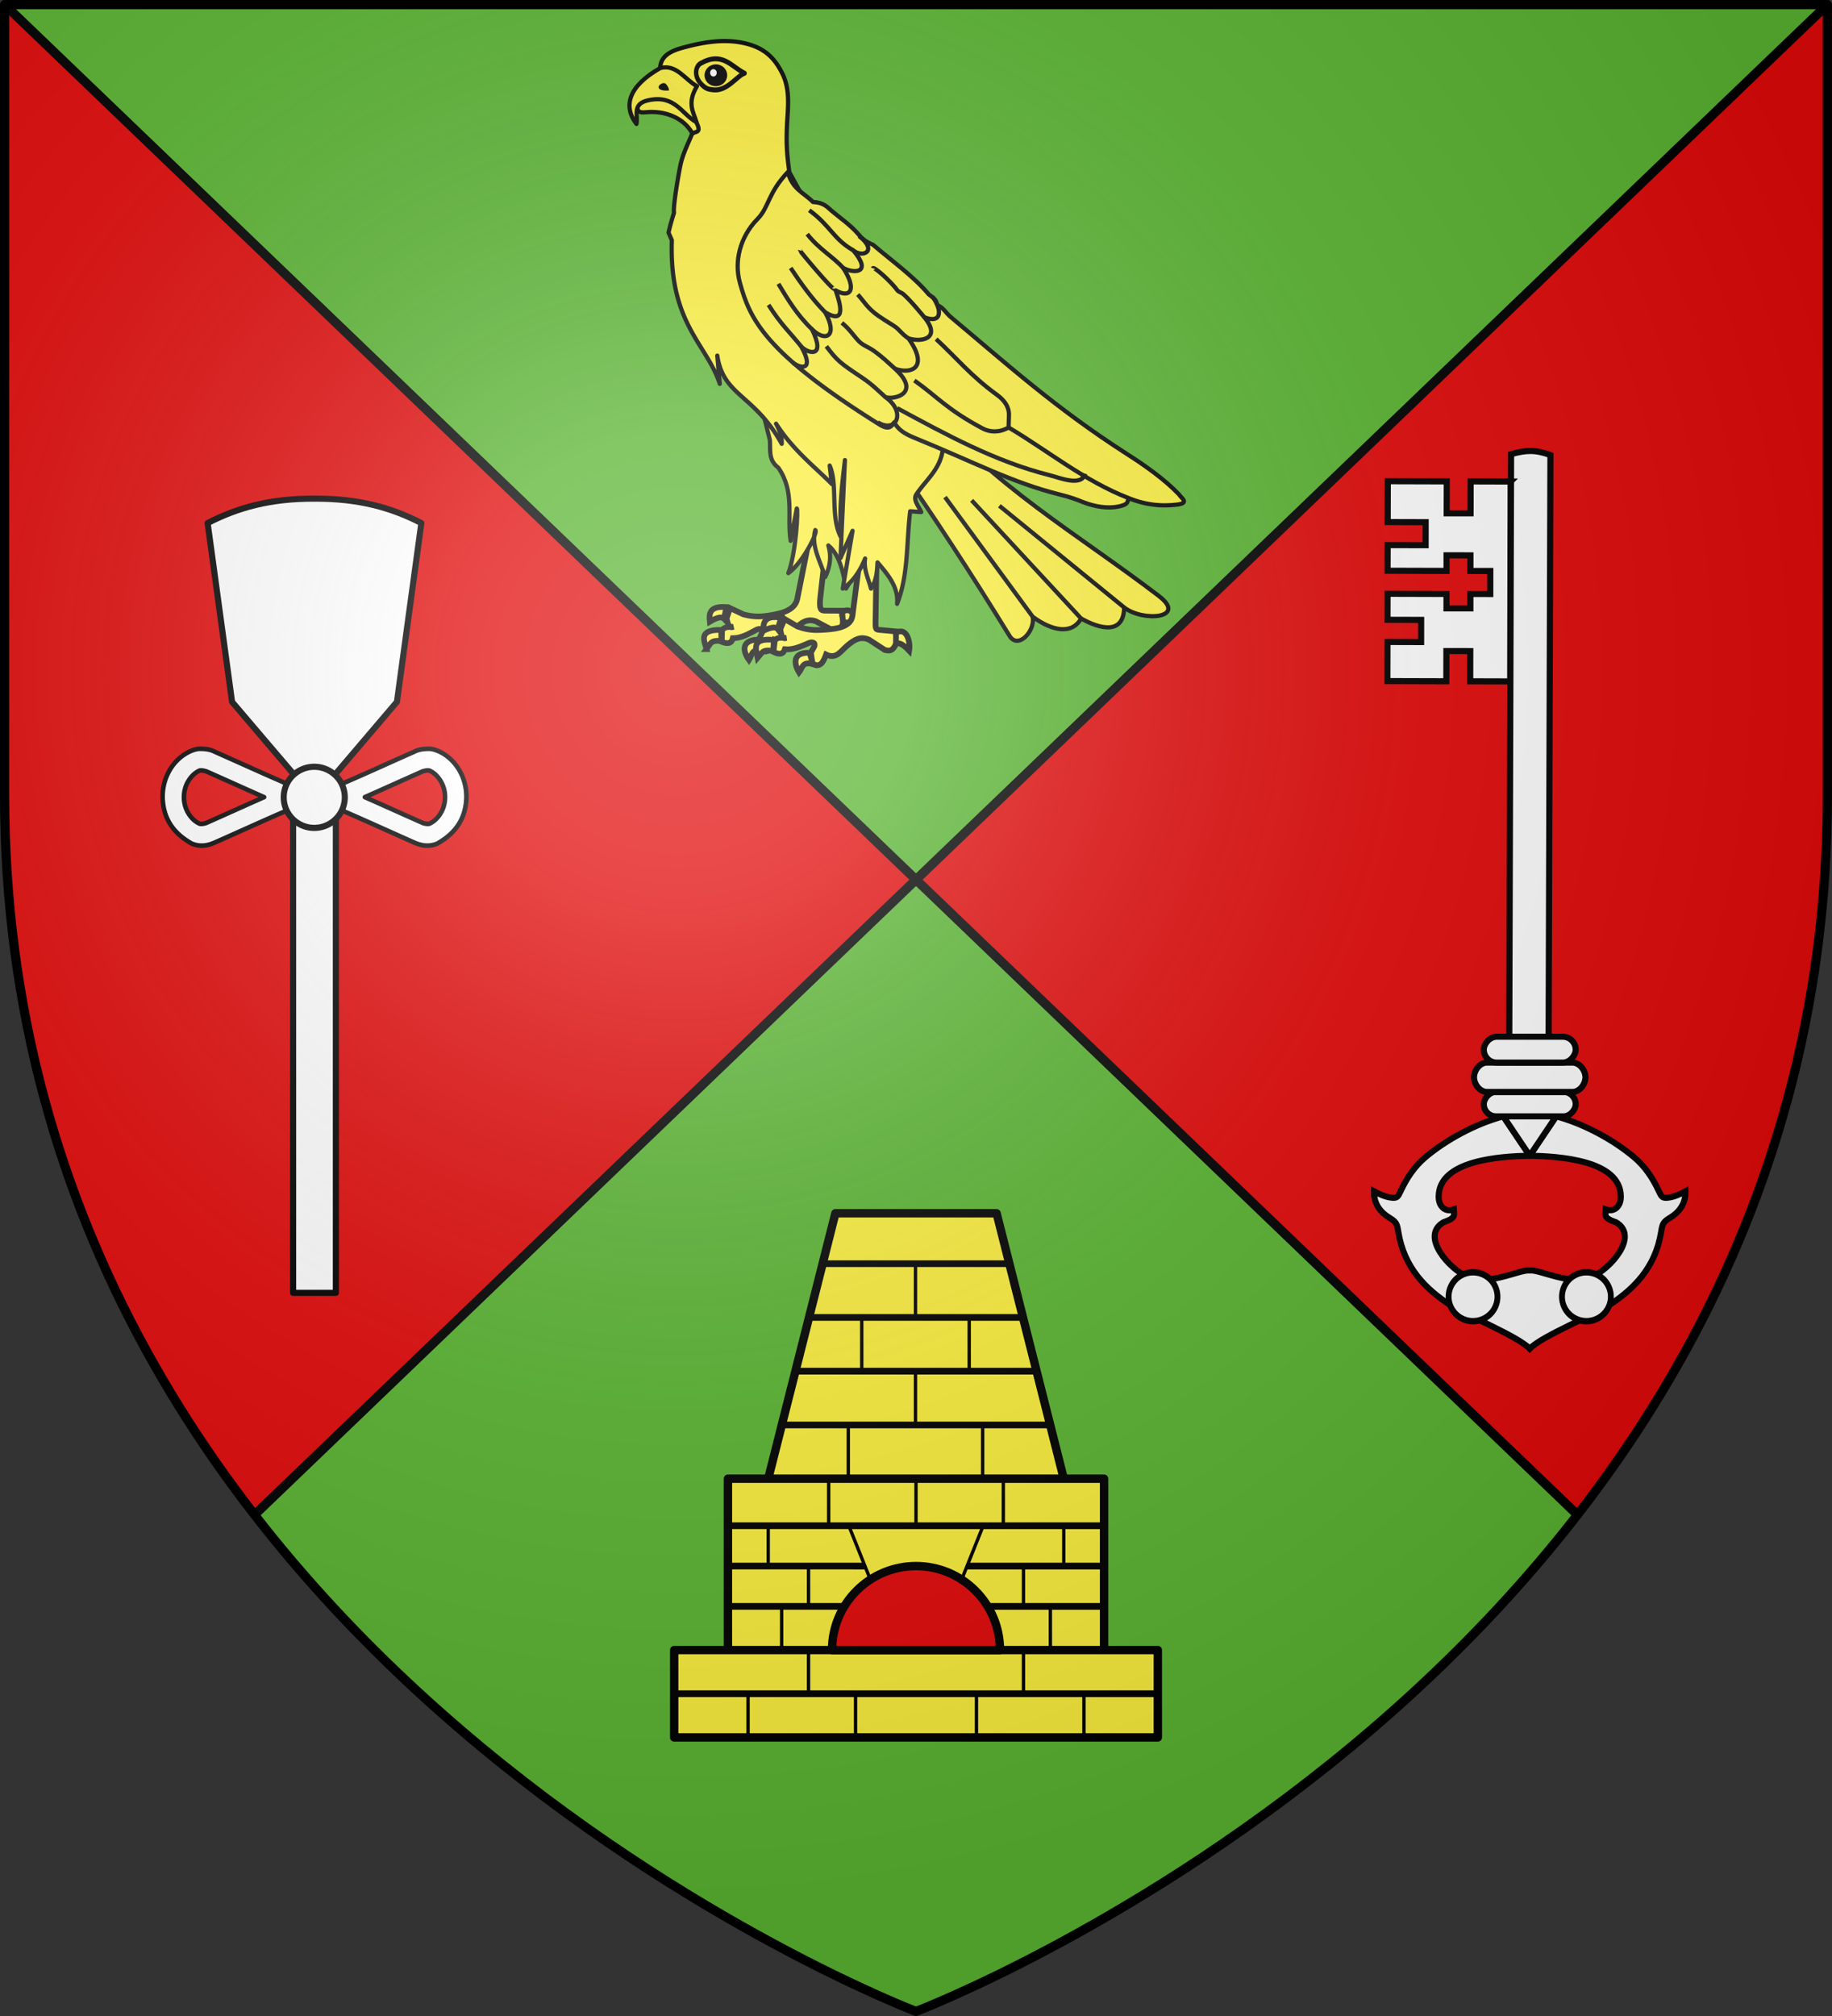
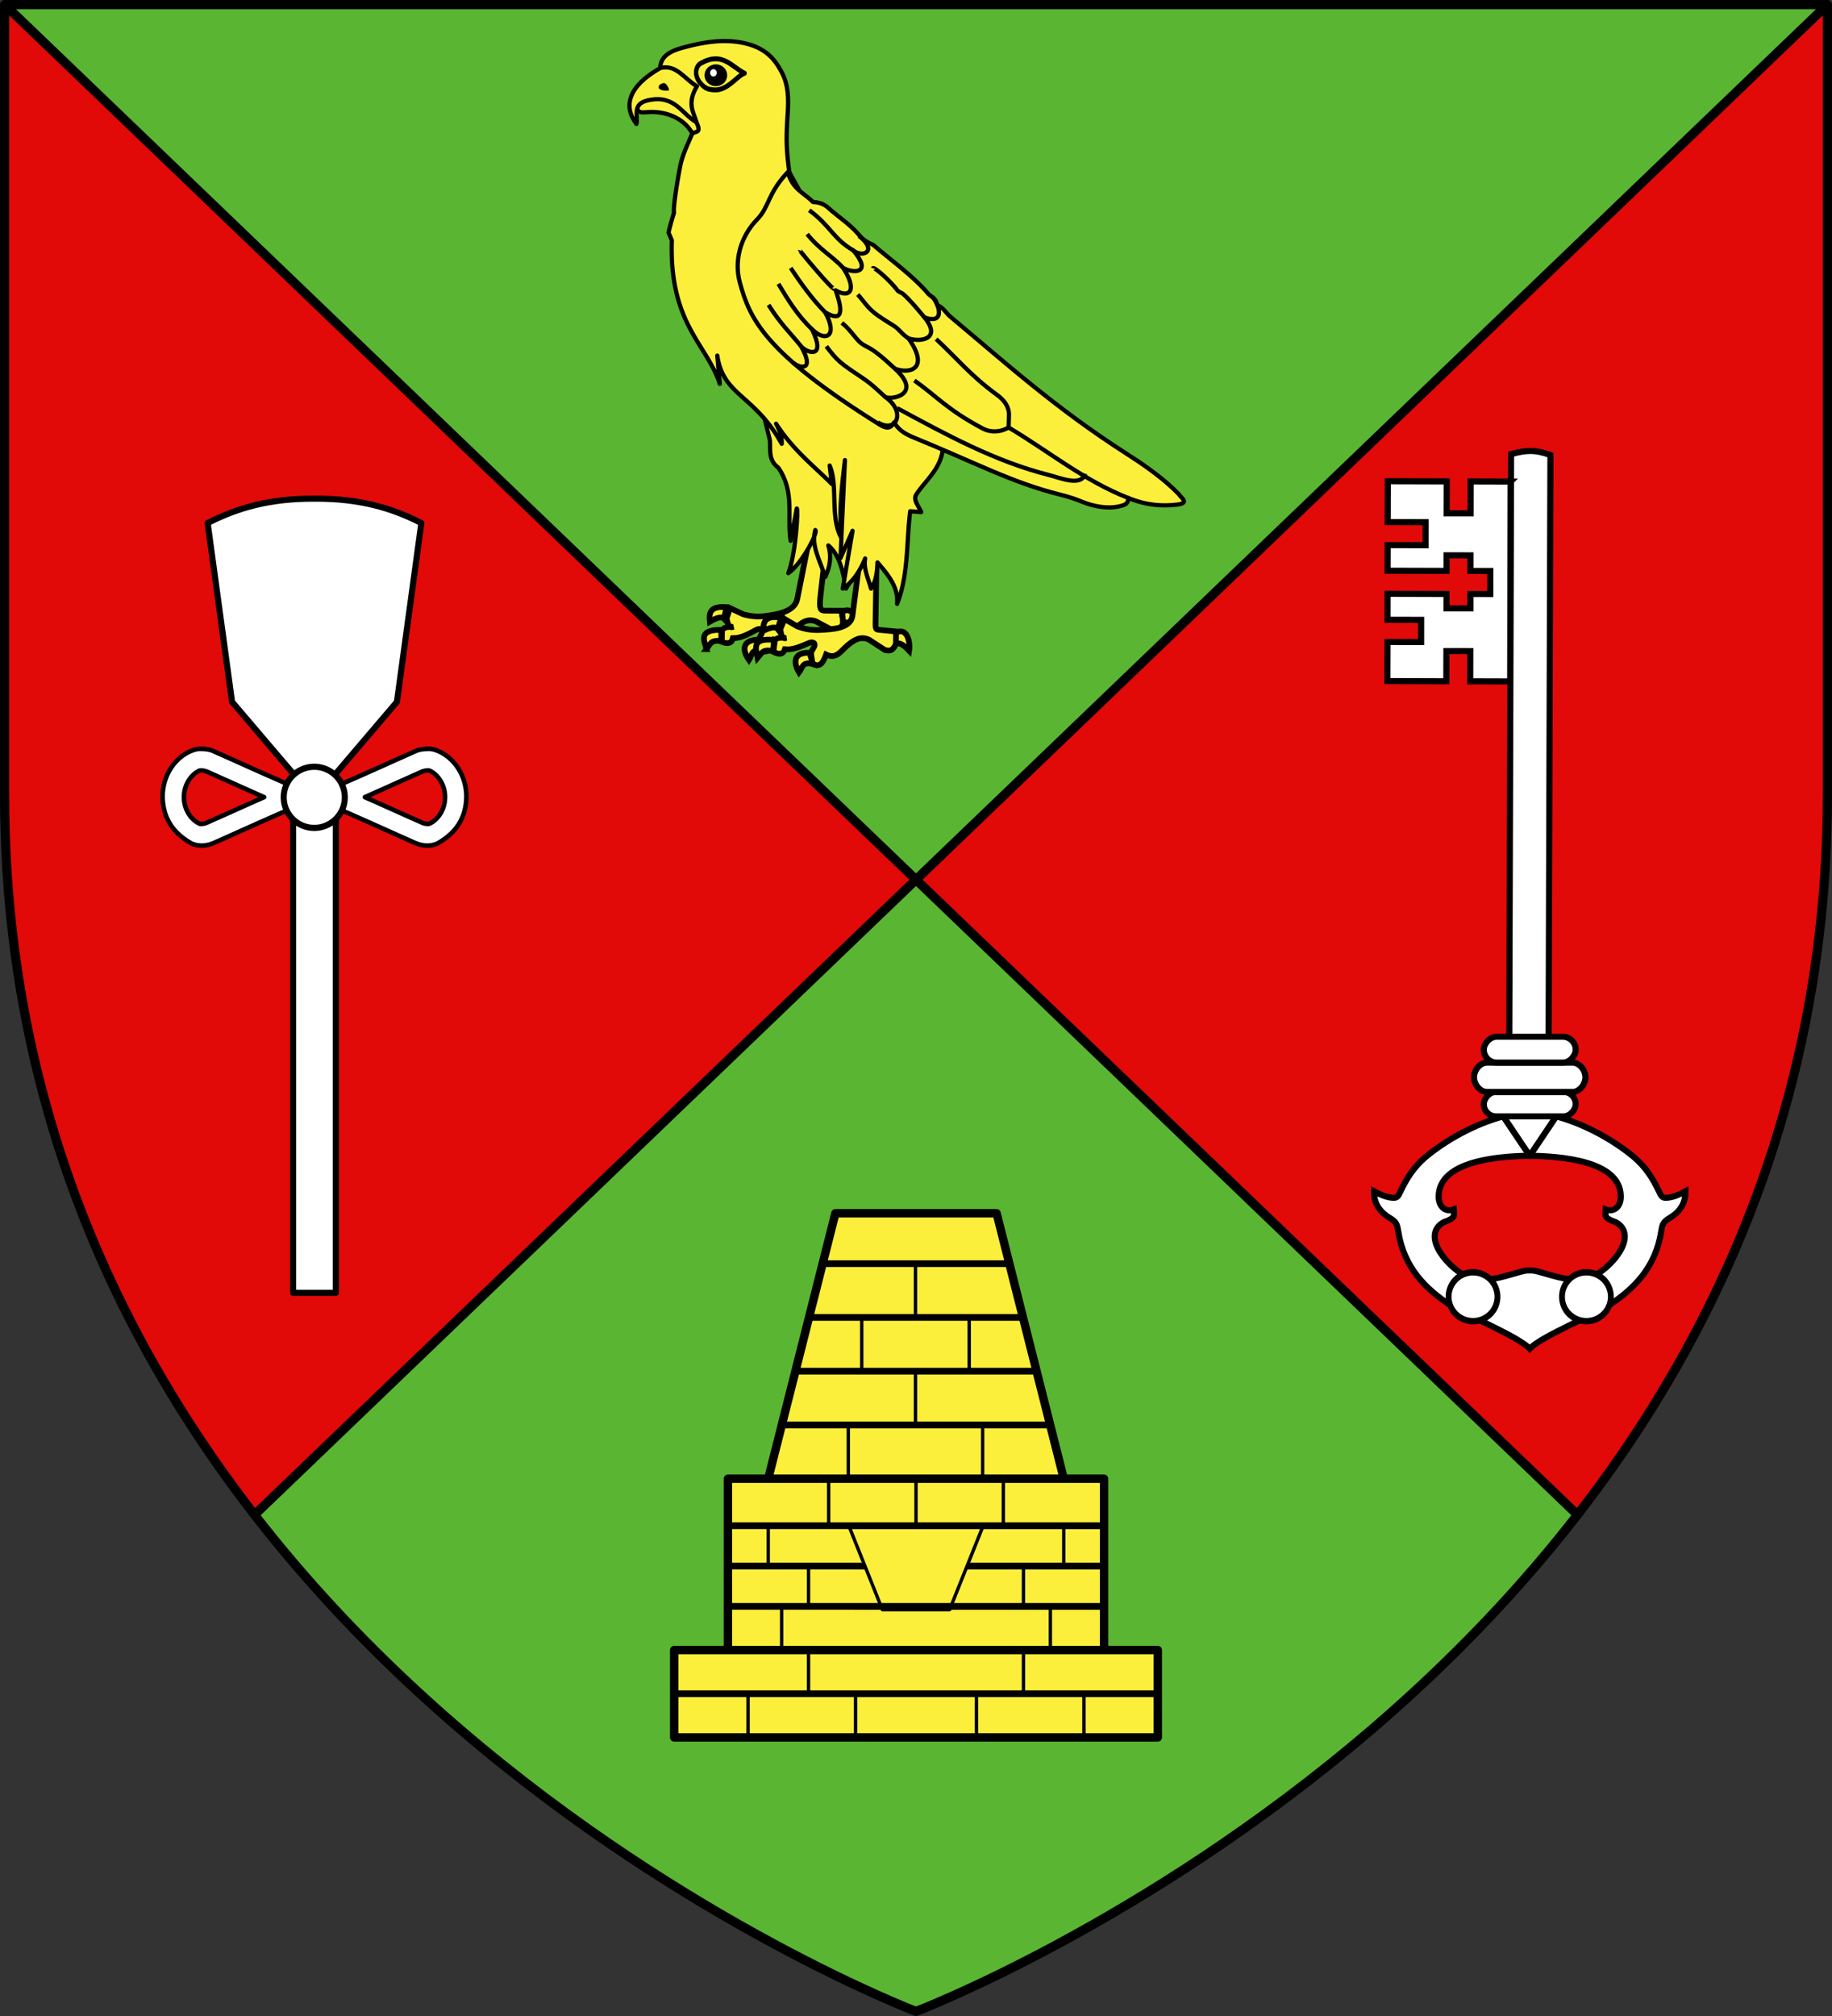
<svg xmlns="http://www.w3.org/2000/svg" xmlns:xlink="http://www.w3.org/1999/xlink" height="660" width="600" version="1.0">
  <rect width="100%" height="100%" fill="#333333" stroke="none" />
  <defs>
    <g id="l">
      <use xlink:href="#k" transform="rotate(72)" width="810" height="540" />
      <use xlink:href="#k" transform="rotate(144)" width="810" height="540" />
    </g>
    <g id="w">
      <use xlink:href="#v" transform="rotate(72)" width="810" height="540" />
      <use xlink:href="#v" transform="rotate(144)" width="810" height="540" />
    </g>
    <g id="v">
      <path id="u" d="M0 0v1h.5L0 0z" transform="rotate(18 3.157 -.5)" />
      <use xlink:href="#u" transform="scale(-1 1)" width="810" height="540" />
    </g>
    <g id="d">
      <path id="c" d="M0 0v1h.5L0 0z" transform="rotate(18 3.157 -.5)" />
      <use xlink:href="#c" transform="scale(-1 1)" width="810" height="540" />
    </g>
    <g id="e">
      <use xlink:href="#d" transform="rotate(72)" width="810" height="540" />
      <use xlink:href="#d" transform="rotate(144)" width="810" height="540" />
    </g>
    <g id="g">
      <path transform="rotate(18 3.157 -.5)" d="M0 0v1h.5L0 0z" id="f" />
      <use height="540" width="810" transform="scale(-1 1)" xlink:href="#f" />
    </g>
    <g id="h">
      <use height="540" width="810" transform="rotate(72)" xlink:href="#g" />
      <use height="540" width="810" transform="rotate(144)" xlink:href="#g" />
    </g>
    <g id="s">
      <use xlink:href="#r" transform="rotate(72)" width="810" height="540" />
      <use xlink:href="#r" transform="rotate(144)" width="810" height="540" />
    </g>
    <g id="k">
      <path id="j" d="M0 0v1h.5L0 0z" transform="rotate(18 3.157 -.5)" />
      <use xlink:href="#j" transform="scale(-1 1)" width="810" height="540" />
    </g>
    <g id="r">
      <path id="q" d="M0 0v1h.5L0 0z" transform="rotate(18 3.157 -.5)" />
      <use xlink:href="#q" transform="scale(-1 1)" width="810" height="540" />
    </g>
    <g id="p">
      <use xlink:href="#o" transform="rotate(72)" width="810" height="540" />
      <use xlink:href="#o" transform="rotate(144)" width="810" height="540" />
    </g>
    <g id="o">
      <path id="n" d="M0 0v1h.5L0 0z" transform="rotate(18 3.157 -.5)" />
      <use xlink:href="#n" transform="scale(-1 1)" width="810" height="540" />
    </g>
    <path d="M2.922 27.672c0-5.951 2.317-9.843 5.579-11.012 1.448-.519 3.307-.273 5.018 1.447 2.119 2.129 2.736 7.993-3.483 9.121.658-.956.619-3.081-.714-3.787-.99-.524-2.113-.253-2.676.123-.824.552-1.729 2.106-1.679 4.108H2.922z" id="m" />
    <path d="m-267.374-6.853-4.849 23.83-4.848-23.83v-44.741h-25.213v14.546h-9.698v-14.546h-14.546v-9.697h14.546v-14.546h9.698v14.546h25.213v-25.213h-14.546v-9.698h14.546v-14.546h9.697v14.546h14.546v9.698h-14.546v25.213h25.213v-14.546h9.698v14.546h14.546v9.697h-14.546v14.546h-9.698v-14.546h-25.213v44.741z" id="i" style="fill:#fcef3c;fill-opacity:1;stroke:#000;stroke-width:3.807;stroke-miterlimit:4;stroke-dasharray:none;stroke-opacity:1;display:inline" />
    <path d="M2.922 27.672c0-5.951 2.317-9.843 5.579-11.012 1.448-.519 3.307-.273 5.018 1.447 2.119 2.129 2.736 7.993-3.483 9.121.658-.956.619-3.081-.714-3.787-.99-.524-2.113-.253-2.676.123-.824.552-1.729 2.106-1.679 4.108H2.922z" id="t" />
    <path id="b" d="M2.922 27.672c0-5.951 2.317-9.843 5.579-11.012 1.448-.519 3.307-.273 5.018 1.447 2.119 2.129 2.736 7.993-3.483 9.121.658-.956.619-3.081-.714-3.787-.99-.524-2.113-.253-2.676.123-.824.552-1.729 2.106-1.679 4.108H2.922z" />
    <radialGradient xlink:href="#a" id="L" gradientUnits="userSpaceOnUse" gradientTransform="matrix(1.353 0 0 1.349 -77.63 -85.747)" cx="221.445" cy="226.331" fx="221.445" fy="226.331" r="300" />
    <linearGradient id="a">
      <stop style="stop-color:white;stop-opacity:.314" offset="0" />
      <stop offset=".19" style="stop-color:white;stop-opacity:.251" />
      <stop style="stop-color:#6b6b6b;stop-opacity:.125" offset=".6" />
      <stop style="stop-color:black;stop-opacity:.125" offset="1" />
    </linearGradient>
  </defs>
  <g style="display:inline">
    <path style="fill:#e20909;fill-opacity:1;fill-rule:evenodd;stroke:none;stroke-width:3;stroke-linecap:round;stroke-linejoin:round;stroke-opacity:1" d="M1.5 1.5V260c0 9.53.324 18.852.969 28 5.999 85.146 38.97 153.866 80.906 207.906L300 288 1.5 1.5z" />
    <path style="fill:#5ab532;fill-opacity:1;fill-rule:evenodd;stroke:none;stroke-width:3;stroke-linecap:round;stroke-linejoin:round;stroke-opacity:1" d="M1.5 1.5 300 288 598.5 1.5H1.5zM300 288 83.375 495.906C171.749 609.788 300 658.5 300 658.5s128.251-48.712 216.625-162.594L300 288z" />
    <path d="M598.5 1.5V260c0 9.53-.324 18.852-.969 28-5.999 85.146-38.97 153.866-80.906 207.906L300 288 598.5 1.5z" style="fill:#e20909;fill-opacity:1;fill-rule:evenodd;stroke:none;stroke-width:3;stroke-linecap:round;stroke-linejoin:round;stroke-opacity:1" />
    <path style="opacity:1;fill:#000;fill-opacity:1;stroke:none;stroke-width:3;stroke-linecap:butt;stroke-linejoin:miter;stroke-miterlimit:4;stroke-dasharray:none;stroke-opacity:1" d="M2.531.406.47 2.594 515.594 497l2.062-2.188L2.531.406z" />
    <path style="opacity:1;fill:#000;fill-opacity:1;stroke:none;stroke-width:3;stroke-linecap:butt;stroke-linejoin:miter;stroke-miterlimit:4;stroke-dasharray:none;stroke-opacity:1" d="M597.469.406 82.344 494.812 84.406 497 599.531 2.594 597.47.406z" />
    <path d="M262.063 259.156a8.987 8.987 0 0 0-2.25.594c-5.504 2.207-9.566 8.06-9.563 15.156.15 7.104 3.55 11.911 9.563 15.281.772.31 1.538.509 2.25.594 2.135.256 3.95-.364 5.25-.937 8.753-3.862 17.434-7.876 26.437-11.688l-1.375-3.187 1.375-3.188c-9.003-3.812-17.684-7.825-26.438-11.687-1.658-.87-3.438-.962-5.25-.938zm2.437 7.344c6.271 2.767 12.548 5.629 19 8.469-6.452 2.84-12.729 5.702-19 8.469-.519.228-1.768.368-2.063.25-2.486-.998-5.219-4.364-5.187-8.72-.032-4.355 2.701-7.721 5.188-8.718.7-.123 1.389.092 2.062.25zM337.938 259.156a8.987 8.987 0 0 1 2.25.594c5.503 2.207 9.565 8.06 9.562 15.156-.15 7.104-3.55 11.911-9.563 15.281a8.987 8.987 0 0 1-2.25.594c-2.135.256-3.95-.364-5.25-.937-8.753-3.862-17.434-7.876-26.437-11.688l1.375-3.187-1.375-3.188c9.003-3.812 17.684-7.825 26.438-11.687 1.658-.87 3.438-.962 5.25-.938zM335.5 266.5c-6.271 2.767-12.548 5.629-19 8.469 6.452 2.84 12.729 5.702 19 8.469.519.228 1.768.368 2.063.25 2.486-.998 5.219-4.364 5.187-8.72.032-4.355-2.701-7.721-5.188-8.718-.7-.123-1.389.092-2.062.25z" style="fill:#fff;fill-opacity:1;stroke:#000;stroke-width:1.5;stroke-linecap:butt;stroke-linejoin:round;stroke-miterlimit:4;stroke-dasharray:none;stroke-opacity:1" transform="translate(-197 -14)" />
    <path d="M300 177.25c-14.535-.066-25.19 2.945-35 8l8 58.531 20 23.469v170h14v-170l20-23.469 8-58.531c-9.81-5.055-20.465-8.066-35-8z" style="fill:#fff;fill-opacity:1;stroke:#000;stroke-width:2;stroke-linecap:butt;stroke-linejoin:round;stroke-miterlimit:4;stroke-opacity:1" transform="translate(-197 -14)" />
    <path transform="matrix(.876 0 0 .897 625.326 50.084)" d="M-584.934 235.173a11.417 11.152 0 1 1-22.835 0 11.417 11.152 0 1 1 22.835 0z" style="opacity:1;fill:#fff;fill-opacity:1;stroke:#000;stroke-width:2.257;stroke-linecap:butt;stroke-linejoin:round;stroke-miterlimit:4;stroke-dasharray:none;stroke-opacity:1" />
    <g transform="translate(-4)">
      <path d="m498.751 157.647-13.093-.039-.028 10.455-7.825-.009.028-10.454-19.31-.056-.039 13.376 12.433.033-.008 7.542-12.433-.033-.03 8.385 19.309.056.008-5.101 7.825.008-.008 5.101 6.514.012-.008 7.542-6.514-.011-.005 4.729-7.825-.009.005-4.729-19.31-.055-.015 8.518 11.02.03-.007 7.26-11.02-.03-.038 12.81 19.309.056.026-9.89 7.825.009-.026 9.89 13.093.038.147-65.434zM511.781 148.965c-5.026-1.777-7.848-1.664-12.883-.288l-.664 212.635 12.884.042.663-212.389z" style="fill:#fff;fill-opacity:1;fill-rule:evenodd;stroke:#000;stroke-width:2;stroke-linecap:butt;stroke-linejoin:miter;stroke-miterlimit:4;stroke-dasharray:none;stroke-opacity:1" />
      <path style="fill:#fff;stroke:#000;stroke-width:2;stroke-linecap:butt;stroke-linejoin:miter;stroke-miterlimit:4;stroke-dasharray:none;stroke-opacity:1" d="M513.654 365.479c9.09 2.382 18.887 7.772 25.525 13.375 3.663 3.091 6.115 6.876 8.05 10.975.947 2.007 1.17 2.56 3.325 2.225 2.038-.317 3.783-1.15 5.45-2.05.107 4.198-2.214 6.982-5.1 8.7-2.24 1.332-2.468 2.122-2.85 4.525-1.893 11.904-9.097 18.818-16.95 24-4.679 3.086-22.235 10.213-26.1 14.3-3.865-4.087-21.422-11.214-26.1-14.3-7.853-5.182-15.057-12.096-16.95-24-.382-2.403-.61-3.193-2.85-4.525-2.886-1.718-5.207-4.502-5.1-8.7 1.667.9 3.412 1.732 5.45 2.05 2.156.335 2.377-.218 3.325-2.225 1.935-4.1 4.387-7.884 8.05-10.975 6.638-5.603 16.434-10.993 25.525-13.375l8.65 12.875c-9.458.205-29.806 1.386-29.825 13.4-.006 3.5 2.44 5.163 4.925 4.2.067 1.857.943 2.735-3.4 4.225-7.68 4.584 2.071 15.432 8.125 17.925 7.026 2.892 17.038-2.617 20.175-2.175 3.137-.442 13.149 5.067 20.175 2.175 6.054-2.493 15.805-13.341 8.125-17.925-4.343-1.49-3.467-2.368-3.4-4.225 2.485.963 4.93-.7 4.925-4.2-.02-12.014-20.367-13.195-29.825-13.4l8.65-12.875z" />
      <path style="fill:#fff;fill-opacity:1;stroke:#000;stroke-width:2.715;stroke-linecap:butt;stroke-linejoin:round;stroke-miterlimit:4;stroke-dasharray:none;stroke-opacity:1" d="M833.638 427.003a11.334 10.405 0 1 1-22.668 0 11.334 10.405 0 1 1 22.668 0z" transform="matrix(-.706 0 0 .769 1104.118 96.16)" />
      <path transform="matrix(.706 0 0 .769 -94.11 96.16)" d="M833.638 427.003a11.334 10.405 0 1 1-22.668 0 11.334 10.405 0 1 1 22.668 0z" style="fill:#fff;fill-opacity:1;stroke:#000;stroke-width:2.715;stroke-linecap:butt;stroke-linejoin:round;stroke-miterlimit:4;stroke-dasharray:none;stroke-opacity:1" />
      <path style="fill:#fff;fill-opacity:1;stroke:#000;stroke-width:2;stroke-linecap:butt;stroke-linejoin:round;stroke-miterlimit:4;stroke-dasharray:none;stroke-opacity:1" d="m505.004 378.354 8.65-12.875h-17.3l8.65 12.875z" />
      <rect transform="scale(-1 1)" style="fill:#fff;fill-opacity:1;stroke:#000;stroke-width:2;stroke-linecap:butt;stroke-linejoin:round;stroke-miterlimit:4;stroke-dasharray:none;stroke-opacity:1" width="30.1" height="8" x="-520.054" y="357.479" ry="4" />
      <path style="fill:#fff;fill-opacity:1;stroke:#000;stroke-width:2;stroke-linecap:butt;stroke-linejoin:round;stroke-miterlimit:4;stroke-dasharray:none;stroke-opacity:1" d="M519.015 347.879h-28.023c-2.348 0-4.239 2.547-4.239 4.8 0 2.252 1.891 4.8 4.24 4.8h28.022c2.348 0 4.238-2.548 4.238-4.8 0-2.253-1.89-4.8-4.238-4.8z" />
      <rect transform="scale(-1 1)" ry="4.239" y="339.401" x="-520.054" height="8.478" width="30.1" style="fill:#fff;fill-opacity:1;stroke:#000;stroke-width:2;stroke-linecap:butt;stroke-linejoin:round;stroke-miterlimit:4;stroke-dasharray:none;stroke-opacity:1" />
    </g>
  </g>
  <g style="display:inline">
    <g style="fill:#fcef3c">
      <path d="m1035.795 332.277-10.847 37.184c-1.736 5.951-9.6 6.49-15.595 6.787-4.196.21-7.435-.587-10.43-1.64l-6.12-3.564-2.027 4.726c.282 2.896.92 4.963 2.743 4.268-2.163-.154-4.396-.42-5.392 1.274l-.605 5.345c2.48 1.213 4.525 1.382 5.392-1.274 4.1.364 7.738-1.449 11.435-2.988 1.045-.42 3.218-.67 2.534 1.644l-1.635 2.91.702 5.11c3.862 2.63 5.397-1.21 6.491-4.181 5.042 2.438 6.973-1.82 10.514-4.63 2.828-2.245 5.656-4.216 9.761-2.45l7.602 4.933c1.819.342 3.628 1.138 5.554-3.556l-.418-5.247-7.955-.745c-1.877-.176-2.738-.835-1.559-6.647l6.464-31.853-6.61-5.406zM980.03 389.445c2.145-2.45 2.324-4.203 7.336-3.203l.362-5.263c-11.137-1.194-8.377 4.71-7.698 8.466zM991.162 370.443l-1.629 5.386c-1.047-1.335-3.547-.767-6.817.812-.112-3.871.478-7.515 8.446-6.198z" style="fill:#fcef3c;fill-opacity:1;stroke:#000;stroke-width:2.704;stroke-miterlimit:4;stroke-dasharray:none;stroke-opacity:1" transform="rotate(-5.002 -193.63 5344.02) scale(.691)" />
      <path d="m1004.646 387.06 1.564 5.39c-5.13-1.555-5.022 1.982-6.57 3.909-2.368-3.954-3.346-9.625 5.006-9.3zM1045.609 377.525c5.178-2.763 6.896 4.397 6.212 8.532-3.082-3.291-5.043-4.038-6.28-3.141l.068-5.391z" style="fill:#fcef3c;fill-opacity:1;stroke:#000;stroke-width:2.704;stroke-miterlimit:4;stroke-dasharray:none;stroke-opacity:1" transform="rotate(-5.002 -193.63 5344.02) scale(.691)" />
    </g>
    <g style="fill:#fcef3c">
      <path style="fill:#fcef3c;fill-opacity:1;stroke:#000;stroke-width:2.704;stroke-miterlimit:4;stroke-dasharray:none;stroke-opacity:1" d="m1029.818 331.754-4.87 37.707c-.793 6.148-9.6 6.49-15.595 6.787-4.196.21-7.435-.587-10.43-1.64l-6.12-3.564-2.027 4.726c.282 2.896.92 4.963 2.743 4.268-2.163-.154-4.396-.42-5.392 1.274l-.605 5.345c2.48 1.213 4.525 1.382 5.392-1.274 4.1.364 7.738-1.449 11.435-2.988 1.045-.42 3.218-.67 2.534 1.644l-1.635 2.91.702 5.11c3.862 2.63 5.397-1.21 6.491-4.181 5.042 2.438 6.973-1.82 10.514-4.63 2.828-2.245 5.656-4.216 9.761-2.45l7.602 4.933c1.819.342 3.628 1.138 5.554-3.556l-.418-5.247-7.955-.745c-1.877-.176-1.648-.717-1.559-6.647l.487-32.376-6.61-5.406zM980.03 389.445c2.145-2.45 2.324-4.203 7.336-3.203l.362-5.263c-11.137-1.194-8.377 4.71-7.698 8.466zM991.162 370.443l-1.629 5.386c-1.047-1.335-3.547-.767-6.817.812-.112-3.871.478-7.515 8.446-6.198z" transform="matrix(.691 0 0 .691 -429.051 -53.742)" />
-       <path style="fill:#fcef3c;fill-opacity:1;stroke:#000;stroke-width:2.704;stroke-miterlimit:4;stroke-dasharray:none;stroke-opacity:1" d="m1004.646 387.06 1.564 5.39c-5.13-1.555-5.022 1.982-6.57 3.909-2.368-3.954-3.346-9.625 5.006-9.3zM1045.609 377.525c5.178-2.763 6.896 4.397 6.212 8.532-3.082-3.291-5.043-4.038-6.28-3.141l.068-5.391z" transform="matrix(.691 0 0 .691 -429.051 -53.742)" />
+       <path style="fill:#fcef3c;fill-opacity:1;stroke:#000;stroke-width:2.704;stroke-miterlimit:4;stroke-dasharray:none;stroke-opacity:1" d="m1004.646 387.06 1.564 5.39c-5.13-1.555-5.022 1.982-6.57 3.909-2.368-3.954-3.346-9.625 5.006-9.3M1045.609 377.525c5.178-2.763 6.896 4.397 6.212 8.532-3.082-3.291-5.043-4.038-6.28-3.141l.068-5.391z" transform="matrix(.691 0 0 .691 -429.051 -53.742)" />
    </g>
    <path d="m247.31 120.822 4.096 16.457c.258 3.068-.607 6.36 2.694 8.818 5.357 7.757 2.701 15.513 3.92 23.27l1.959-10.288c.513-.085-.22 14.163-2.694 20.575 4.51-3.197 9.65-13.255 8.573-13.716-1.432 4.98 1.633 9.96 3.184 14.941 1.567-3.347 2.024-6.695.98-10.043 3.515 2.936 4.689 8.211 5.633 13.717 2.592-4.245 5.332-8.491 5.39-12.737l-1.226-34.537-32.509-16.457z" style="opacity:.99;fill:#fcef3c;fill-opacity:1;stroke:#000;stroke-width:1.344;stroke-linejoin:round;stroke-miterlimit:4;stroke-dasharray:none;stroke-opacity:1" transform="translate(-6.562 2.78) scale(1.029)" />
-     <path style="opacity:1;fill:#fcef3c;fill-opacity:1;stroke:#000;stroke-width:2;stroke-linejoin:round;stroke-miterlimit:4;stroke-dasharray:none;stroke-opacity:1" d="M1050.482 310.083c16.416 23.668 33.284 49.123 52.852 80.918 3.996 6.492 12.206-2.293 10.935-9.112 9.176 6.75 18.614 8.62 22.945.835 5.075 2.836 20.086 10.041 20.43-5.21 9.07 6.988 30.102 5.01 16.403-5.467-37.869-28.962-80.366-53.307-109.35-89.666l-14.215 27.702z" transform="matrix(.691 0 0 .691 -431.743 -61.974)" />
-     <path style="opacity:1;fill:none;fill-opacity:1;stroke:#000;stroke-width:2;stroke-linejoin:round;stroke-miterlimit:4;stroke-dasharray:none;stroke-opacity:1" d="m1157.644 377.515-59.162-48.193M1137.214 382.724l-51.876-55.98M1114.27 381.889l-41.562-56.691" transform="matrix(.691 0 0 .691 -431.743 -61.974)" />
    <path d="M237.369 10.364c-4.675-.053-9.33.908-13.88 2.165-3.755 1.038-6.867 2.661-6.989 6.431l11.518 17.199c-1.215 4.247-3.89 8.607-4.956 13.153-.49 2.092-2.525 13.57-2.165 15.684-.653 2.096-1.27 4.204-1.74 6.3l1.05 2.428c-.882 26.675 11.242 33.11 15.259 45.708l-.788-8.99c1.906 12.91 11.783 12.248 20.508 28.054.14-2.13-.68-4.268-1.805-6.398 5.528 8.597 12.732 14.06 17.752 19.195l-.69-5.873c2.744 6.204.024 16.598 3.741 23.067l-.295 6.366 3.84-8.663-3.118 18.375c2.615-1.783 5.055-4.5 7.12-9.581-.566 3.44 1.06 6.427 1.87 9.581 1.838-2.771 1.904-5.563 2.068-8.334 3.372 3.938 6.734 7.906 6.234 13.19 3.663-9.245 2.95-19.609 4.167-29.465l3.511.262c-.777-1.876-2.71-3.877-1.542-5.644 2.967-4.487 7.442-7.792 8.367-13.945l-48.792-88.528c-.995-7.095-.985-10.646-.689-16.21.324-5.266.86-10.513-1.64-15.388-2.35-4.581-5.493-8.34-13.224-9.713a28.664 28.664 0 0 0-4.692-.426zM275.3 143.68l-1.116 24.314c-.835-8.405.199-16.347 1.116-24.314z" style="fill:#fcef3c;fill-opacity:1;stroke:#000;stroke-width:1.344;stroke-linejoin:round;stroke-miterlimit:4;stroke-dasharray:none;stroke-opacity:1;display:inline" transform="translate(-6.562 2.78) scale(1.029)" />
    <g style="display:inline">
      <path style="opacity:1;fill:#fcef3c;fill-opacity:1;stroke:#000;stroke-width:2;stroke-linejoin:round;stroke-miterlimit:4;stroke-dasharray:none;stroke-opacity:1" d="M992.27 159.294c-9.598 10.121-8.825 16.555-14.378 22.232-8.38 8.567-11.12 20.142-8.377 30.126 4.686 17.06 11.402 33 66.052 67.18 4.695 2.936 5.82.996 7.088-.967 2.024 3.517 4.774 5.376 9.587 7.337 28.411 11.578 46.284 21.221 68.71 26.817 5.783 1.443 8.191 2.443 10.954 3.544 6.107 2.434 12.12 3.164 16.755 2.256 5.27-1.033 4.364-2.154 5.155-4.028 8.633 3.442 15.885 3.89 22.877 3.061 6.303-.747 1.853-3.222.966-4.833-6.759-7.059-15.77-13.448-24.527-19.052-34.387-22.009-57.91-43.484-83.734-65.044-2.273-1.897-3.363-4.369-6.122-5.477-1.052-1.566.311-2.058-4.188-5.155-7.113-8.518-17.38-15.775-26.421-23.521-4.12-1.719-5.537-3.362-7.088-5.156-3.691-4.266-8.328-7.388-12.566-10.955-2.085-1.754-3.653-3.92-8.861-4.188-3.916-4.115-9.82-5.986-11.883-14.177z" transform="matrix(.691 0 0 .691 -427.627 -53.742)" />
      <path style="opacity:1;fill:none;fill-opacity:1;stroke:#000;stroke-width:2;stroke-linejoin:round;stroke-miterlimit:4;stroke-dasharray:none;stroke-opacity:1" d="M994.734 249.66c3.813 2.874 10.238 3.707 3.866-7.733 2.923 3.207 12.071 6.065 5.068-8.204 6.382 6.383 12.579 3.41 6.291-7.983 10.244 6.075 7.122-4.16 4.987-10.383 6.888 3.967 10.28-.266 3.544-10.632 5.064 2.725 14.091 2.674 4.751-8.353 4.55 3.81 11.885.281 2.736-6.796" transform="matrix(.691 0 0 .691 -427.627 -53.742)" />
      <path style="opacity:1;fill:none;fill-opacity:1;stroke:#000;stroke-width:2;stroke-linejoin:round;stroke-miterlimit:4;stroke-dasharray:none;stroke-opacity:1" d="M1023.241 196.372c-9.496-5.444-10.72-11.58-20.822-18.973M1018.49 204.725c-4.784-5.346-11.368-8.816-17.052-16.038M1014.28 214.535c-.145 1.591-16.427-17.91-16.36-18.159M1009.959 225.74c-6.245-6.35-11.424-13.59-16.374-21.02M1003.668 233.723c-7.181-6.87-11.46-14.185-15.89-21.478M998.6 241.927c-5.131-6.454-9.576-10.335-15.485-19.703M1034.893 277.846c8.642 5.53 13.77-4.768 3.599-11.943 3.988 1.444 17.282-1.71 4.58-13.414 7.462 2.715 16.349-.294 6.38-14.396 6.046 1.978 15.823.15 7.526-9.98 8.606 3.27 8.24-3.745 3.926-9.652" transform="matrix(.691 0 0 .691 -427.627 -53.742)" />
      <path style="opacity:1;fill:none;fill-opacity:1;stroke:#000;stroke-width:2;stroke-linejoin:round;stroke-miterlimit:4;stroke-dasharray:none;stroke-opacity:1" d="M1056.978 228.113s-6.674-8.232-10.143-11.124c-.711-.593-2.069-.89-2.617-1.636-3.226-4.386-11.272-11.502-11.616-10.47M1049.453 238.093c-3.18-2.022-4.064-3.916-6.38-5.563-1.569-1.114-3.816-2.286-7.853-5.071-5.106-3.522-6.72-6.732-9.816-10.143M1043.072 252.489c-3.928-3.579-5.626-5.187-9.16-7.853-3.562-2.685-5.667-2.906-7.853-5.071-2.253-2.23-4.456-5.815-8.18-8.834M1038.492 265.903c-3.451-3.08-6.089-5.92-11.452-9.488-9.872-6.568-11.416-7.75-16.523-14.56M1044.054 271.138c23.172 12.478 46.314 25.256 72.145 31.738 4.942 1.24 15.288 5.672 16.963-.669" transform="matrix(.691 0 0 .691 -427.627 -53.742)" />
      <path style="opacity:1;fill:none;fill-opacity:1;stroke:#000;stroke-width:2;stroke-linejoin:round;stroke-miterlimit:4;stroke-dasharray:none;stroke-opacity:1" d="M1153.816 313.791c-20.881-8.111-38-22.243-56.921-33.491M1052.234 258.051c10.763 7.57 15.347 13.68 32.391 22.74 3.393 1.803 7.883 2.049 12.27-.491l.163-5.89c.11-3.944-2.291-7.12-5.562-9.488-12.59-9.115-19.35-17.668-28.956-26.502" transform="matrix(.691 0 0 .691 -427.627 -53.742)" />
    </g>
    <path d="M226.75 39.748c-2.867-5.174-9.023-7.349-14.968-6.726-4.215.44-1.85-3.027-1.814-5.023 7.343-2.336 13.682-.846 18.05 8.16 1.628 3.422.083 2.857-1.269 3.589z" style="fill:#fcef3c;fill-opacity:1;stroke:#000;stroke-width:1.344;stroke-linejoin:round;stroke-miterlimit:4;stroke-dasharray:none;stroke-opacity:1" transform="translate(-6.562 2.78) scale(1.029)" />
    <path d="M208.954 36.734c-4.308-5.585-2.643-11.963 7.557-17.778 5.213-1.357 7.86 3.7 11.706 5.764-3.437 5.652-.87 8.525-.199 11.439-4.71-2.561-6.762-8.848-15.34-6.96-5.222 1.15-3.187 4.831-3.724 7.535z" style="opacity:.99;fill:#fcef3c;fill-opacity:1;stroke:#000;stroke-width:1.344;stroke-linejoin:round;stroke-miterlimit:4;stroke-dasharray:none;stroke-opacity:1" transform="translate(-6.562 2.78) scale(1.029)" />
    <path d="M216.922 23.917c.484-.252 1.039-.267 1.385.086.596.608.977 1.376 1.014 2.064-1.12.122-1.785.06-2.486-.158-.89-.277-1.38-1.23.087-1.992z" style="fill:#000;fill-opacity:1;stroke:none;stroke-width:2;stroke-linejoin:round;stroke-miterlimit:4;stroke-dasharray:none;stroke-opacity:1" transform="translate(-6.562 2.78) scale(1.029)" />
    <path style="opacity:1;fill:#fcef3c;fill-opacity:1;stroke:#000;stroke-width:1.5;stroke-linecap:butt;stroke-linejoin:round;stroke-miterlimit:4;stroke-dasharray:none;stroke-opacity:1" d="M402.101 38.04c-2.275-2.226-1.846-5.202 0-6.132 7.3-3.68 10.322 1.018 14.77 3.014-2.608.783-5.783 5.495-10.536 5.032-1.78-.173-2.639-.353-4.234-1.914z" transform="matrix(.972 0 0 1.08 -161.344 -13.735)" />
    <path style="opacity:1;fill:#000;fill-opacity:1;stroke:none;stroke-width:1.5;stroke-linecap:butt;stroke-linejoin:round;stroke-miterlimit:4;stroke-dasharray:none;stroke-opacity:1" d="M360.026 37.628a3.058 4.392 0 1 1-6.116 0 3.058 4.392 0 1 1 6.116 0z" transform="matrix(1.21 0 0 .813 -197.476 -5.95)" />
    <path style="opacity:1;fill:#fff;fill-opacity:1;stroke:none;stroke-width:1.5;stroke-linecap:butt;stroke-linejoin:round;stroke-miterlimit:4;stroke-dasharray:none;stroke-opacity:1" d="M357.468 34.792a1.112 1.112 0 1 1-2.224 0 1.112 1.112 0 1 1 2.224 0z" transform="matrix(.972 0 0 1.08 -112.723 -13.735)" />
  </g>
  <g style="display:inline" transform="matrix(1.1 0 0 1.1 -30 -59.3)">
    <path d="M228 545h144v26H228v-26zM244 545h112v-51H244v51zM256 494h88l-20-79h-48l-20 79z" style="opacity:1;fill:#fcef3c;fill-opacity:1;stroke:#000;stroke-width:2.5;stroke-linecap:butt;stroke-linejoin:round;stroke-miterlimit:4;stroke-dasharray:none;stroke-opacity:1" />
    <path style="opacity:1;fill:#000;fill-opacity:1;stroke:none;stroke-width:2.5;stroke-linecap:butt;stroke-linejoin:round;stroke-miterlimit:4;stroke-opacity:1" d="M260 477h79.668v2H260v-2zM264 461h71.543v2H264v-2zM268 445h63.616v2H268v-2zM272 429h55.688v2H272v-2zM244 519h112v2H244v-2z" />
    <path style="opacity:1;fill:#fcef3c;fill-opacity:1;stroke:#000;stroke-width:1;stroke-linecap:butt;stroke-linejoin:round;stroke-miterlimit:4;stroke-dasharray:none;stroke-opacity:1" d="M280 508h40l-10 25h-20l-10-25z" />
    <path style="opacity:1;fill:#000;fill-opacity:1;stroke:none;stroke-width:2.5;stroke-linecap:butt;stroke-linejoin:round;stroke-miterlimit:4;stroke-opacity:1" d="M244 507h112v2H244v-2zM228 557h144v2H228v-2z" />
    <path id="x" d="M281.5 571v-13h1v13h-1z" style="opacity:1;fill:#000;fill-opacity:1;stroke:none;stroke-width:2.5;stroke-linecap:butt;stroke-linejoin:round;stroke-miterlimit:4;stroke-opacity:1" />
    <use style="opacity:1;fill:#000" height="660" width="600" transform="translate(36)" id="y" xlink:href="#x" y="0" x="0" />
    <use style="opacity:1;fill:#000" height="660" width="600" transform="translate(32)" xlink:href="#y" />
    <use style="opacity:1;fill:#000" height="660" width="600" transform="translate(-32)" xlink:href="#x" />
    <path style="opacity:1;fill:#000;fill-opacity:1;stroke:none;stroke-width:2.5;stroke-linecap:butt;stroke-linejoin:round;stroke-miterlimit:4;stroke-opacity:1" d="M267.5 558v-13h1v13h-1z" id="z" />
    <use style="opacity:1;fill:#000" height="660" width="600" transform="translate(64)" xlink:href="#z" />
    <path style="opacity:1;fill:#000;fill-opacity:1;stroke:none;stroke-width:2.5;stroke-linecap:butt;stroke-linejoin:round;stroke-miterlimit:4;stroke-opacity:1" d="M299.344 446.35v-16.449h1v16.45h-1z" id="A" />
    <use style="opacity:1;fill:#000" height="660" width="600" transform="translate(16 16)" id="B" xlink:href="#A" y="0" x="0" />
    <use style="opacity:1;fill:#000" height="660" width="600" transform="translate(-32)" xlink:href="#B" />
    <use style="opacity:1;fill:#000" height="660" width="600" transform="translate(0 32)" id="C" xlink:href="#A" y="0" x="0" />
    <use style="opacity:1" height="660" width="600" transform="translate(20 16)" id="D" xlink:href="#C" y="0" x="0" />
    <use style="opacity:1" height="660" width="600" transform="translate(-40)" xlink:href="#D" />
    <path style="opacity:1;fill:#000;fill-opacity:1;stroke:none;stroke-width:2.5;stroke-linecap:butt;stroke-linejoin:round;stroke-miterlimit:4;stroke-opacity:1" d="M244 531h112v2H244v-2z" />
    <path id="E" d="M299.5 507.64v-13.27h1v13.27h-1z" style="opacity:1;fill:#000;fill-opacity:1;stroke:none;stroke-width:2.5;stroke-linecap:butt;stroke-linejoin:round;stroke-miterlimit:4;stroke-opacity:1" />
    <use height="660" width="600" transform="translate(26)" id="F" xlink:href="#E" y="0" x="0" />
    <use height="660" width="600" transform="translate(-26)" id="G" xlink:href="#E" y="0" x="0" />
    <use height="660" width="600" transform="translate(18 13)" id="H" xlink:href="#F" y="0" x="0" />
    <use height="660" width="600" transform="translate(-18 13)" id="I" xlink:href="#G" y="0" x="0" />
    <use height="660" width="600" transform="translate(-4 24)" id="J" xlink:href="#H" y="0" x="0" />
    <use height="660" width="600" transform="translate(4 24)" id="K" xlink:href="#I" y="0" x="0" />
    <use height="660" width="600" transform="translate(-8 -12)" xlink:href="#J" />
    <use height="660" width="600" transform="translate(8 -12)" xlink:href="#K" />
-     <path d="M300 520c-13.8 0-25 11.2-25 25h50c0-13.8-11.2-25-25-25z" style="opacity:1;fill:#e20909;fill-opacity:1;stroke:#000;stroke-width:2.5;stroke-linecap:butt;stroke-linejoin:round;stroke-miterlimit:4;stroke-dasharray:none;stroke-opacity:1" />
  </g>
-   <path d="M300 658.5S598.5 545.452 598.5 260V1.5H1.5V260C1.5 545.452 300 658.5 300 658.5z" style="opacity:1;fill:url(#L);fill-opacity:1;fill-rule:evenodd;stroke:none;stroke-width:1px;stroke-linecap:butt;stroke-linejoin:miter;stroke-opacity:1" />
  <path style="fill:none;fill-opacity:1;fill-rule:evenodd;stroke:#000;stroke-width:3;stroke-linecap:round;stroke-linejoin:round;stroke-opacity:1;display:inline" d="M300 658.5S598.5 545.145 598.5 260V1.5H1.5V260C1.5 545.145 300 658.5 300 658.5z" />
</svg>